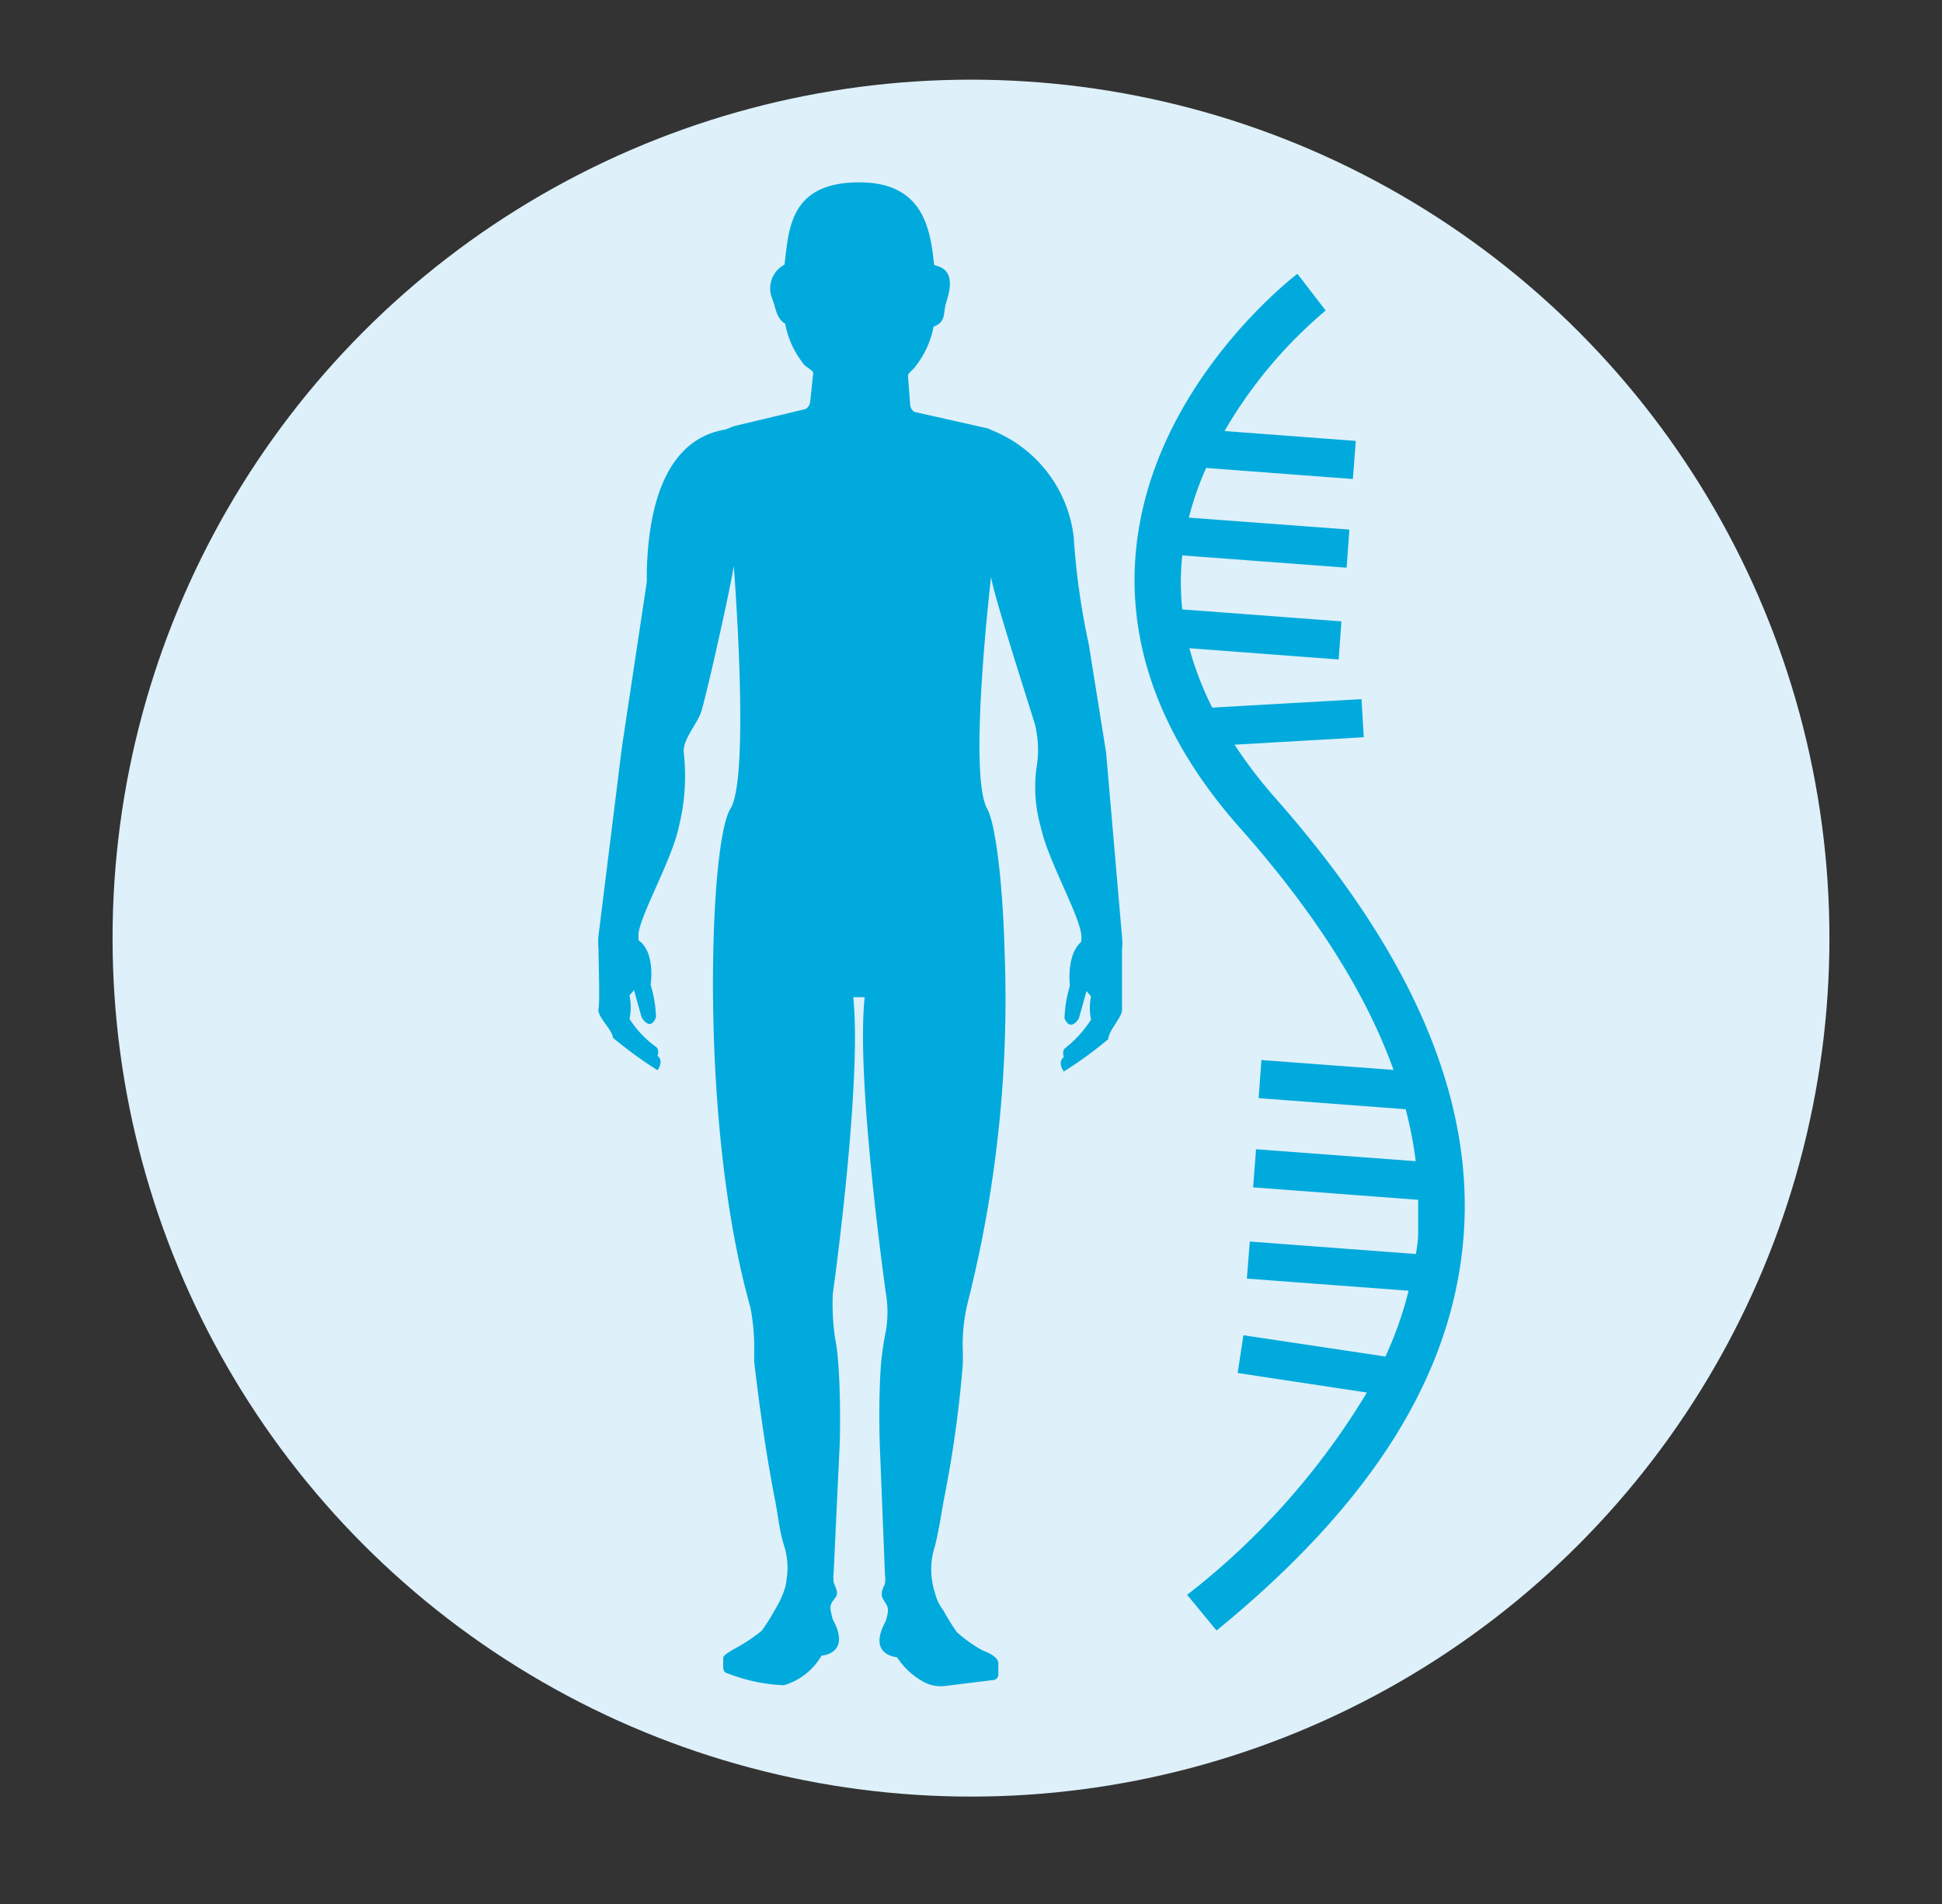
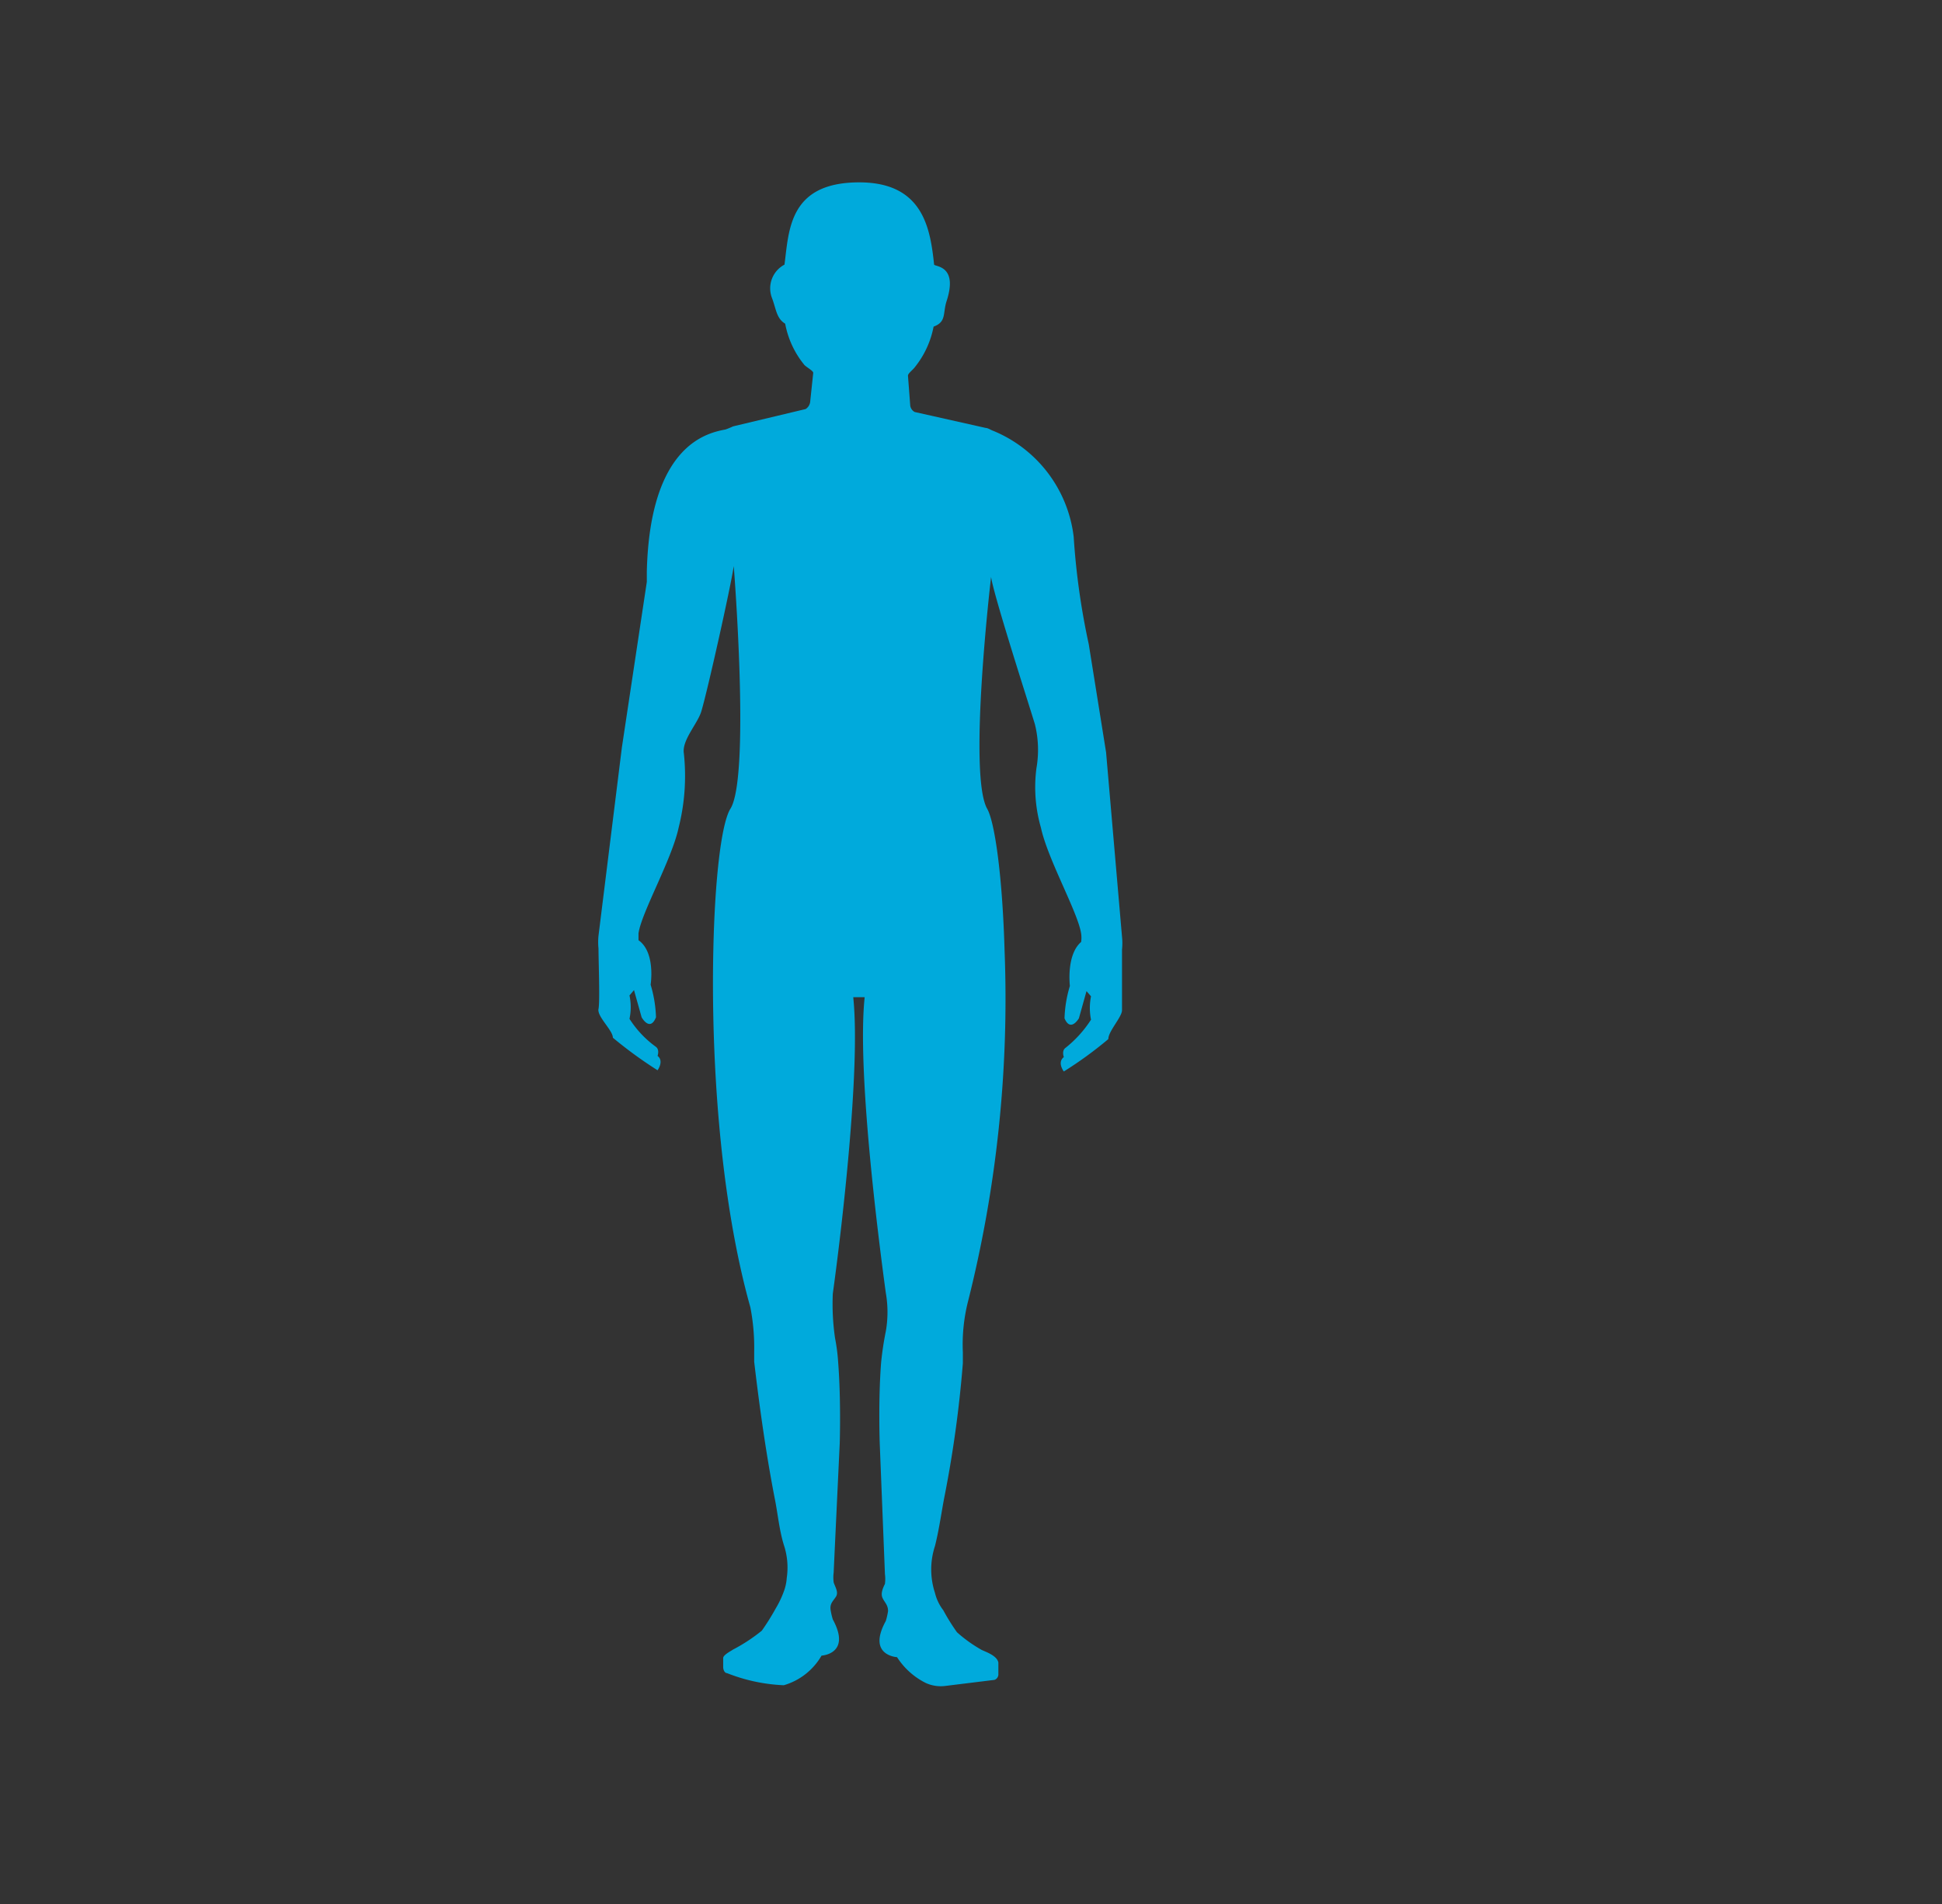
<svg xmlns="http://www.w3.org/2000/svg" id="图层_1" data-name="图层 1" viewBox="0 0 112.14 109.96">
  <rect x="0" y="0" width="112.14" height="109.96" fill="#333333" stroke="none" />
  <defs>
    <style>.cls-1{fill:#def0fa;}.cls-2{fill:#00aadc;}</style>
  </defs>
  <title>all icons</title>
-   <circle class="cls-1" cx="56.07" cy="54.17" r="49.57" />
-   <path class="cls-2" d="M76.55,17.93l-1.63-2.12c-.34.26-8.4,6.5-9.32,15.94-.54,5.54,1.49,11,6.05,16.11,4.31,4.88,7.23,9.49,8.82,13.92l-7.63-.57-.16,2.2,8.49.64a22.87,22.87,0,0,1,.58,3l-9.22-.69-.17,2.2,9.53.72c0,.66,0,1.32,0,2,0,.38-.07.75-.13,1.13l-9.59-.72L72,73.83l9.34.7A21.44,21.44,0,0,1,80,78.33L71.8,77.1l-.33,2.18,7.46,1.13A42.52,42.52,0,0,1,68.55,92.09l1.7,2.06c9-7.35,13.63-14.78,14.26-22.72S81.6,55.09,73.65,46.09A27,27,0,0,1,71.29,43l7.46-.43-.13-2.2L70,40.86a18.33,18.33,0,0,1-1.32-3.43l8.62.65.16-2.2-9.19-.69a14.8,14.8,0,0,1,0-3.12l9.49.71.16-2.2-9.27-.69a17.56,17.56,0,0,1,1-2.87l8.47.64.17-2.2-7.58-.57A26.38,26.38,0,0,1,76.55,17.93Z" />
  <path class="cls-2" d="M54.65,17.42c-.21.69,0,1.17-.74,1.44a5.32,5.32,0,0,1-1.09,2.35c-.09.13-.39.35-.39.48l.13,1.71a.49.49,0,0,0,.26.39l4.1.92c.13,0,.31.13.44.17A7.59,7.59,0,0,1,62,31a41.68,41.68,0,0,0,.87,6.2l1,6.24.92,10.65a3.5,3.5,0,0,1,0,.74h0c0,.75,0,3.1,0,3.5S64,59.54,64,60a22.57,22.57,0,0,1-2.57,1.87s-.4-.52,0-.83c0,0-.13-.35.08-.52A6.7,6.7,0,0,0,63,58.88a3.44,3.44,0,0,1,0-1.35l-.26-.3-.44,1.57s-.48.83-.83,0a7.18,7.18,0,0,1,.31-1.87s-.22-1.79.65-2.54a1.67,1.67,0,0,0,0-.48c-.18-1.22-1.92-4.27-2.32-6.11a8.45,8.45,0,0,1-.26-3.45,6.15,6.15,0,0,0-.09-2.53c-.34-1.13-2.4-7.5-2.53-8.51,0,0-1.35,11.44-.22,13.4.44.79.88,3.93,1,8.21a71.55,71.55,0,0,1-2.14,20.34,10.19,10.19,0,0,0-.27,2.84v.61a67.32,67.32,0,0,1-1.09,7.85c-.17.92-.3,1.84-.52,2.71a4.34,4.34,0,0,0,0,2.71,2.66,2.66,0,0,0,.48,1,11.74,11.74,0,0,0,.79,1.27,8,8,0,0,0,1.39,1c.13.09.92.31,1,.75l0,.65a.34.34,0,0,1-.22.35l-2.84.35a2.08,2.08,0,0,1-1.13-.17,4.18,4.18,0,0,1-1.66-1.49s-1.75-.09-.65-2.09a3.9,3.9,0,0,0,.13-.57c0-.35-.18-.48-.31-.74s0-.57.13-.83a2.17,2.17,0,0,0,0-.57l-.3-7.55s-.09-2.49.08-4.67a18,18,0,0,1,.27-1.79,6.43,6.43,0,0,0,0-2.23c-.48-3.53-1.66-12.92-1.22-17.07h-.66c.44,4.15-.7,13.67-1.18,17.12a13.67,13.67,0,0,0,.13,2.57,10.87,10.87,0,0,1,.18,1.4c.17,2.18.09,4.67.09,4.67s-.35,7.42-.35,7.46a2.18,2.18,0,0,0,0,.57c.08.26.3.57.13.83s-.35.39-.31.74a3.9,3.9,0,0,0,.13.57c1.09,2-.65,2.09-.65,2.09a3.71,3.71,0,0,1-2.18,1.71,10,10,0,0,1-3.28-.7c-.13,0-.22-.18-.22-.35v-.52c0-.18.44-.4.57-.49a9.91,9.91,0,0,0,1.66-1.09,13.38,13.38,0,0,0,.79-1.26,5.78,5.78,0,0,0,.48-1,2.73,2.73,0,0,0,.17-.78,4.14,4.14,0,0,0-.17-1.92c-.27-.88-.35-1.84-.53-2.71-.61-3.14-1-6.33-1.18-7.86,0-.21,0-.43,0-.56a12.21,12.21,0,0,0-.22-2.58c-1.79-6.37-2.27-14.53-2.14-20.6.09-4.24.48-7.42,1-8.21,1.14-1.92.18-14,.18-14-.13,1-1.53,7.29-1.88,8.42-.22.7-1.13,1.66-1,2.41a12.21,12.21,0,0,1-.3,4.27c-.39,1.84-2.14,4.89-2.32,6.11v.4c1,.7.7,2.57.7,2.57a7.23,7.23,0,0,1,.31,1.88c-.35.87-.83,0-.83,0l-.44-1.57-.26.31a3.25,3.25,0,0,1,0,1.35,5.91,5.91,0,0,0,1.53,1.62c.22.17.09.52.09.52.39.3,0,.83,0,.83a24.45,24.45,0,0,1-2.58-1.88c0-.43-.92-1.22-.83-1.66s0-2.75,0-3.49h0a3.67,3.67,0,0,1,0-.74l1.35-10.87,1.44-9.56V33c.18-7.33,3.5-8,4.54-8.2a4,4,0,0,0,.44-.18l4.19-1a.58.58,0,0,0,.26-.39l.18-1.7c0-.13-.44-.35-.53-.48a5.26,5.26,0,0,1-1.09-2.36c-.52-.31-.52-.87-.78-1.53a1.55,1.55,0,0,1,.74-1.88c.26-2,.26-4.75,4.32-4.75,3.71,0,4.1,2.7,4.32,4.75C54,15.41,55.35,15.32,54.65,17.42Z" />
</svg>